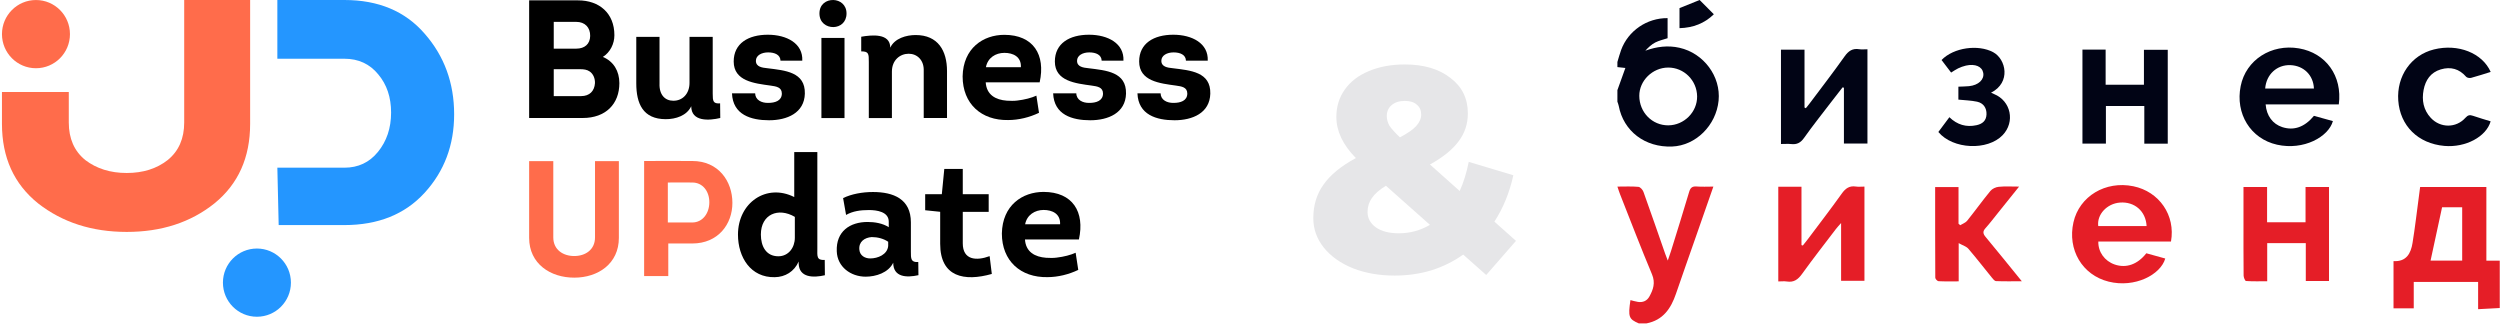
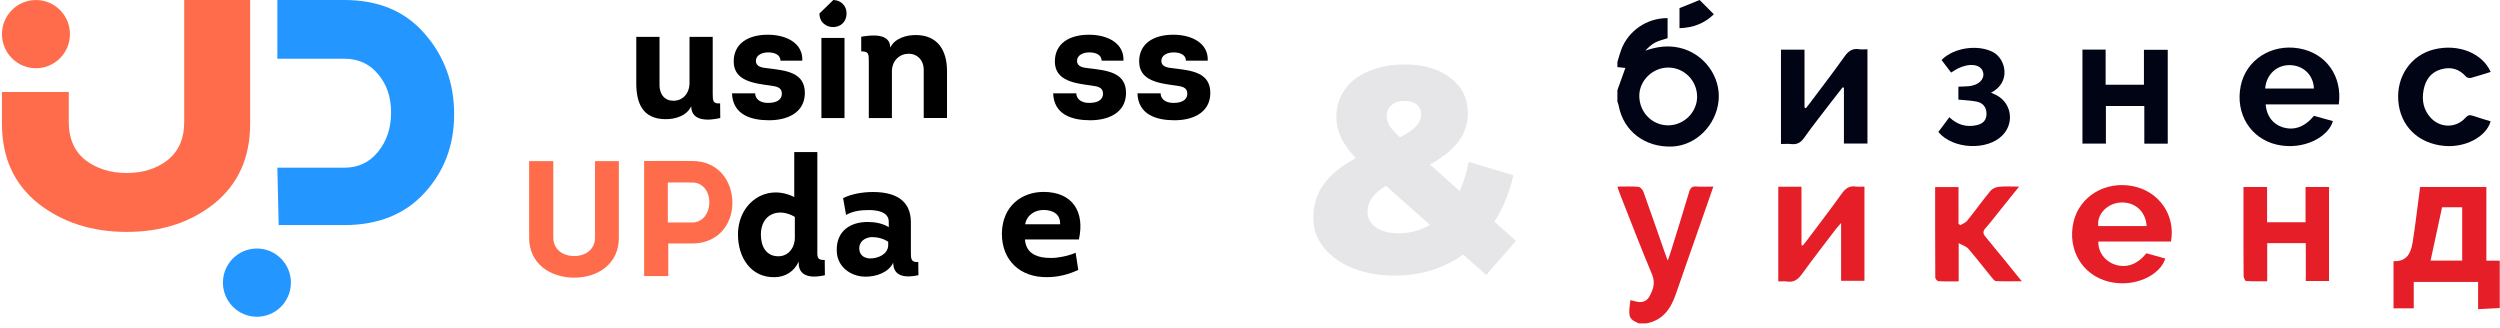
<svg xmlns="http://www.w3.org/2000/svg" width="221" height="29" viewBox="0 0 221 29" fill="none">
  <g clip-path="url(#clip0)">
    <path d="M70.602 23.118C70.211 24.013 69.406 24.49 68.489 24.503C66.363 24.549 65.237 22.746 65.237 20.739C65.237 17.91 67.76 16.184 70.211 17.419V13.441H72.253V21.938C72.253 22.637 72.164 23.023 72.907 22.978L72.92 24.331C71.901 24.567 70.647 24.553 70.602 23.305V23.118ZM70.264 19.172C68.805 18.309 67.261 18.936 67.261 20.734C67.261 21.761 67.715 22.655 68.805 22.655C69.695 22.655 70.264 21.897 70.264 21.016V19.172Z" fill="black" />
    <path d="M76.523 24.458C75.211 24.458 74.014 23.595 73.97 22.21C73.899 20.453 75.135 19.622 76.697 19.622C77.324 19.622 78.04 19.74 78.565 20.085V19.595C78.565 18.718 77.515 18.568 76.817 18.568C76.074 18.568 75.389 18.659 74.793 19L74.53 17.51C75.273 17.151 76.221 16.974 77.168 16.974C78.974 16.974 80.522 17.583 80.522 19.654V22.242C80.522 22.851 80.509 23.209 81.176 23.164L81.19 24.326C80.126 24.562 78.961 24.503 78.961 23.223C78.534 24.113 77.426 24.458 76.523 24.458ZM78.521 21.375C78.111 21.093 77.573 20.957 77.061 20.957C76.421 21.002 75.896 21.375 75.967 22.074C76.012 22.596 76.461 22.846 76.928 22.846C77.6 22.846 78.445 22.505 78.516 21.742V21.375H78.521Z" fill="black" />
-     <path d="M85.109 17.165H87.4V18.727H85.109V21.511C85.109 23 86.319 23.073 87.484 22.642L87.676 24.217C85.256 24.903 83.112 24.499 83.112 21.552V18.723L81.786 18.586V17.165H83.258L83.476 14.931H85.109V17.165Z" fill="black" />
    <path d="M95.376 21.166H90.607C90.678 22.283 91.497 22.714 92.476 22.787C92.769 22.8 93.103 22.819 93.41 22.773C94.037 22.701 94.664 22.537 95.087 22.342L95.318 23.859C94.486 24.258 93.525 24.499 92.591 24.499C90.229 24.544 88.565 23.068 88.565 20.643C88.61 18.141 90.389 16.965 92.253 16.965C94.82 16.97 95.914 18.727 95.376 21.166ZM90.621 19.826H93.712C93.757 18.891 93.014 18.559 92.253 18.559C91.484 18.564 90.781 18.995 90.621 19.826Z" fill="black" />
-     <path d="M53.293 5.031C54.241 5.431 54.752 6.28 54.752 7.352C54.752 9.182 53.556 10.431 51.514 10.431H46.776V0.032H51.104C52.973 0.032 54.312 1.163 54.312 3.111C54.316 3.869 53.938 4.627 53.293 5.031ZM48.951 1.934V4.3H50.949C51.692 4.3 52.159 3.883 52.172 3.183C52.185 2.425 51.705 1.934 50.949 1.934H48.951ZM48.951 6.117V8.496H51.371C52.114 8.496 52.55 8.051 52.595 7.352C52.608 6.934 52.448 6.548 52.141 6.326C51.892 6.149 51.603 6.117 51.264 6.117H48.951Z" fill="black" />
    <path d="M63.004 3.26V8.274C63.004 8.941 63.035 9.182 63.658 9.137L63.672 10.431C62.679 10.667 61.105 10.771 61.105 9.391C60.713 10.226 59.734 10.535 58.858 10.535C56.83 10.535 56.247 9.15 56.247 7.366V3.26H58.302V7.37C58.258 8.383 58.796 8.905 59.512 8.905C60.326 8.919 60.953 8.296 60.953 7.329V3.26H63.004Z" fill="black" />
    <path d="M66.754 8.247C66.768 8.841 67.324 9.109 67.906 9.096C68.503 9.096 69.103 8.919 69.116 8.278C69.116 7.697 68.605 7.638 68.111 7.565C66.697 7.37 64.859 7.179 64.859 5.436C64.859 3.828 66.158 3.07 67.875 3.07C69.552 3.07 70.994 3.842 70.922 5.363H68.996C68.983 4.841 68.485 4.632 67.902 4.632C67.319 4.632 66.821 4.9 66.821 5.377C66.821 5.912 67.377 5.985 67.826 6.03C69.401 6.226 71.194 6.357 71.149 8.278C71.105 9.99 69.575 10.631 67.987 10.631C66.398 10.631 64.779 10.154 64.708 8.251H66.754V8.247Z" fill="black" />
-     <path d="M73.667 -2.79167e-06C74.25 0.014 74.833 0.418 74.833 1.19C74.833 1.98 74.263 2.38 73.681 2.393C73.067 2.407 72.439 2.007 72.439 1.19C72.439 0.372 73.053 -0.014 73.667 -2.79167e-06ZM74.655 10.435H72.613V3.351H74.655V10.435Z" fill="black" />
+     <path d="M73.667 -2.79167e-06C74.25 0.014 74.833 0.418 74.833 1.19C74.833 1.98 74.263 2.38 73.681 2.393C73.067 2.407 72.439 2.007 72.439 1.19ZM74.655 10.435H72.613V3.351H74.655V10.435Z" fill="black" />
    <path d="M81.657 10.435V6.285C81.701 5.304 81.061 4.75 80.331 4.75C79.557 4.75 78.845 5.318 78.845 6.326V10.435H76.803V5.476C76.803 4.764 76.803 4.541 76.132 4.541V3.247C77.066 3.083 78.698 2.92 78.698 4.214C79.09 3.379 80.126 3.097 80.945 3.097C82.929 3.097 83.716 4.496 83.716 6.28V10.431H81.657V10.435Z" fill="black" />
-     <path d="M91.906 7.279H87.137C87.209 8.396 88.027 8.828 89.006 8.9C89.299 8.914 89.633 8.932 89.94 8.887C90.567 8.814 91.194 8.651 91.617 8.455L91.848 9.972C91.016 10.372 90.056 10.612 89.121 10.612C86.759 10.658 85.096 9.182 85.096 6.757C85.14 4.255 86.919 3.079 88.783 3.079C91.35 3.083 92.445 4.836 91.906 7.279ZM87.155 5.94H90.247C90.291 5.004 89.549 4.673 88.788 4.673C88.014 4.673 87.315 5.104 87.155 5.94Z" fill="black" />
    <path d="M95.145 8.247C95.158 8.841 95.714 9.109 96.297 9.096C96.893 9.096 97.493 8.919 97.507 8.278C97.507 7.697 96.995 7.638 96.501 7.565C95.087 7.37 93.25 7.179 93.25 5.436C93.25 3.828 94.549 3.07 96.266 3.07C97.943 3.07 99.384 3.842 99.313 5.363H97.387C97.373 4.841 96.875 4.632 96.292 4.632C95.71 4.632 95.211 4.9 95.211 5.377C95.211 5.912 95.767 5.985 96.217 6.03C97.792 6.226 99.584 6.357 99.54 8.278C99.495 9.99 97.965 10.631 96.377 10.631C94.789 10.631 93.17 10.154 93.098 8.251H95.145V8.247Z" fill="black" />
    <path d="M102.596 8.247C102.609 8.841 103.165 9.109 103.748 9.096C104.344 9.096 104.945 8.919 104.958 8.278C104.958 7.697 104.447 7.638 103.953 7.565C102.538 7.37 100.701 7.179 100.701 5.436C100.701 3.828 102 3.07 103.717 3.07C105.394 3.07 106.835 3.842 106.764 5.363H104.838C104.825 4.841 104.326 4.632 103.744 4.632C103.161 4.632 102.663 4.9 102.663 5.377C102.663 5.912 103.219 5.985 103.668 6.03C105.243 6.226 107.036 6.357 106.991 8.278C106.947 9.99 105.416 10.631 103.828 10.631C102.24 10.631 100.621 10.154 100.55 8.251H102.596V8.247Z" fill="black" />
    <path d="M46.776 21.029V14.245H48.911V20.989C48.911 22.078 49.779 22.633 50.762 22.633C51.745 22.633 52.599 22.078 52.599 20.989V14.245H54.708V21.029C54.708 23.309 52.87 24.544 50.766 24.544C48.658 24.549 46.776 23.314 46.776 21.029Z" fill="#FF6C4B" />
    <path d="M56.941 24.404V14.232C58.364 14.218 59.775 14.232 61.198 14.232C63.516 14.232 64.744 16.021 64.744 17.937C64.744 19.826 63.476 21.524 61.198 21.524H59.076V24.404H56.941ZM61.198 19.667C62.11 19.667 62.706 18.854 62.706 17.878C62.706 16.933 62.137 16.134 61.198 16.134C60.473 16.121 59.761 16.134 59.036 16.134V19.667H61.198Z" fill="#FF6C4B" />
    <path d="M18.961 17.976C16.861 19.66 14.274 20.502 11.202 20.502C8.13 20.502 5.517 19.66 3.364 17.976C1.237 16.266 0.173 13.924 0.173 10.95V8.13H6.081V10.831C6.081 12.252 6.567 13.358 7.539 14.147C8.537 14.91 9.758 15.292 11.202 15.292C12.646 15.292 13.854 14.91 14.826 14.147C15.797 13.358 16.283 12.252 16.283 10.831V0.002H22.112V10.95C22.112 13.924 21.062 16.266 18.961 17.976Z" fill="#FF6C4B" />
    <ellipse cx="3.179" cy="3.017" rx="3.005" ry="3.015" fill="#FF6C4B" />
    <path d="M30.442 0C33.455 0 35.82 0.991 37.535 2.973C39.275 4.955 40.146 7.333 40.146 10.107C40.146 12.829 39.275 15.141 37.535 17.044C35.794 18.946 33.429 19.897 30.442 19.897H24.635L24.518 14.824H30.442C31.663 14.824 32.65 14.361 33.403 13.437C34.183 12.485 34.573 11.323 34.573 9.949C34.573 8.601 34.196 7.478 33.442 6.58C32.689 5.655 31.689 5.192 30.442 5.192H24.518V0H30.442Z" fill="#2496FF" />
    <ellipse cx="22.712" cy="24.985" rx="3.005" ry="3.015" fill="#2496FF" />
  </g>
  <path d="M131.382 24.309L129.346 22.505C128.504 23.106 127.567 23.57 126.536 23.897C125.505 24.206 124.422 24.361 123.288 24.361C121.931 24.361 120.702 24.146 119.602 23.716C118.502 23.27 117.643 22.66 117.024 21.886C116.405 21.113 116.096 20.245 116.096 19.283C116.096 18.148 116.397 17.16 116.998 16.318C117.6 15.459 118.554 14.677 119.86 13.972C118.708 12.804 118.133 11.592 118.133 10.338C118.133 9.427 118.382 8.619 118.88 7.915C119.379 7.21 120.083 6.669 120.994 6.291C121.922 5.895 122.987 5.698 124.19 5.698C125.857 5.698 127.198 6.093 128.212 6.884C129.243 7.657 129.758 8.705 129.758 10.028C129.758 10.956 129.483 11.781 128.933 12.503C128.401 13.225 127.559 13.904 126.407 14.54L129.037 16.885C129.38 16.129 129.647 15.27 129.836 14.308L133.78 15.493C133.436 17.04 132.877 18.406 132.104 19.592L134.012 21.293L131.382 24.309ZM124.19 8.92C123.692 8.92 123.297 9.049 123.005 9.307C122.73 9.547 122.592 9.865 122.592 10.26C122.592 10.553 122.669 10.836 122.824 11.111C122.996 11.369 123.305 11.713 123.752 12.142C124.44 11.781 124.921 11.446 125.196 11.137C125.488 10.81 125.634 10.475 125.634 10.132C125.634 9.753 125.505 9.461 125.247 9.255C125.007 9.032 124.654 8.92 124.19 8.92ZM123.649 20.623C124.646 20.623 125.565 20.374 126.407 19.876L122.515 16.421C121.948 16.765 121.535 17.126 121.277 17.504C121.02 17.865 120.891 18.277 120.891 18.741C120.891 19.291 121.14 19.747 121.638 20.108C122.137 20.451 122.807 20.623 123.649 20.623Z" fill="#E6E6E8" />
  <path d="M142.978 5.479C143.088 5.121 143.181 4.757 143.311 4.408C143.933 2.725 145.584 1.587 147.415 1.602C147.415 2.188 147.415 2.777 147.415 3.378C147.059 3.497 146.667 3.579 146.323 3.756C145.993 3.926 145.712 4.194 145.446 4.481C146.446 4.121 147.44 3.991 148.463 4.222C150.615 4.706 152.134 6.762 151.924 8.895C151.707 11.09 149.905 12.87 147.816 12.953C145.42 13.048 143.514 11.594 143.094 9.354C143.07 9.229 143.018 9.109 142.978 8.987C142.978 8.647 142.978 8.307 142.978 7.969C143.21 7.326 143.441 6.682 143.683 6.008C143.454 5.983 143.216 5.957 142.978 5.931C142.978 5.781 142.978 5.63 142.978 5.479ZM144.913 8.475C144.92 9.935 146.054 11.088 147.476 11.08C148.877 11.072 150.041 9.903 150.025 8.52C150.009 7.105 148.86 5.964 147.461 5.972C146.081 5.981 144.907 7.134 144.913 8.475Z" fill="#010415" />
  <path d="M206.75 9.231C204.58 9.231 202.433 9.231 200.283 9.231C200.359 10.235 200.909 10.963 201.753 11.237C202.781 11.571 203.729 11.238 204.553 10.24C205.104 10.393 205.666 10.55 206.228 10.705C205.847 12.091 203.646 13.32 201.288 12.79C198.946 12.263 197.585 10.05 198.077 7.603C198.539 5.302 200.779 3.855 203.231 4.277C205.606 4.686 207.082 6.71 206.75 9.231ZM200.242 7.825C201.697 7.825 203.123 7.825 204.55 7.825C204.507 6.644 203.642 5.8 202.47 5.757C201.285 5.714 200.338 6.573 200.242 7.825Z" fill="#010415" />
  <path d="M157.438 12.729C157.438 9.916 157.438 7.172 157.438 4.393C158.123 4.393 158.793 4.393 159.519 4.393C159.519 6.096 159.519 7.802 159.519 9.507C159.558 9.526 159.597 9.546 159.637 9.565C159.742 9.432 159.853 9.302 159.955 9.167C160.995 7.779 162.056 6.406 163.059 4.99C163.404 4.505 163.764 4.254 164.36 4.351C164.581 4.386 164.811 4.356 165.082 4.356C165.082 7.137 165.082 9.893 165.082 12.69C164.415 12.69 163.746 12.69 163.003 12.69C163.003 11.04 163.003 9.398 163.003 7.755C162.964 7.744 162.924 7.733 162.886 7.721C162.545 8.161 162.201 8.597 161.862 9.039C161.06 10.087 160.237 11.121 159.473 12.198C159.172 12.622 158.845 12.79 158.348 12.735C158.069 12.704 157.783 12.729 157.438 12.729Z" fill="#010415" />
  <path d="M186.162 9.368C186.162 10.491 186.162 11.575 186.162 12.693C185.447 12.693 184.793 12.693 184.088 12.693C184.088 9.934 184.088 7.176 184.088 4.387C184.753 4.387 185.407 4.387 186.138 4.387C186.138 5.406 186.138 6.43 186.138 7.488C187.3 7.488 188.386 7.488 189.524 7.488C189.524 6.465 189.524 5.455 189.524 4.401C190.244 4.401 190.916 4.401 191.629 4.401C191.629 7.15 191.629 9.909 191.629 12.699C190.947 12.699 190.292 12.699 189.557 12.699C189.557 11.599 189.557 10.5 189.557 9.369C188.407 9.368 187.335 9.368 186.162 9.368Z" fill="#010415" />
  <path d="M220.176 6.358C219.598 6.536 219.025 6.728 218.444 6.883C218.313 6.918 218.089 6.879 218.008 6.787C217.394 6.082 216.64 5.874 215.76 6.136C214.866 6.403 214.412 7.083 214.247 7.946C214.073 8.855 214.227 9.713 214.882 10.42C215.722 11.327 217.117 11.338 217.941 10.415C218.161 10.168 218.33 10.139 218.61 10.236C219.126 10.415 219.652 10.565 220.172 10.726C219.783 12.089 217.957 13.062 216.085 12.899C213.741 12.693 212.164 11.109 212.006 8.88C211.853 6.72 213.149 4.869 215.162 4.37C217.294 3.842 219.433 4.682 220.176 6.358Z" fill="#010415" />
  <path d="M171.35 11.668C171.681 11.223 171.996 10.802 172.325 10.361C173.016 11.03 173.816 11.268 174.731 11.066C175.243 10.953 175.587 10.676 175.607 10.109C175.627 9.552 175.339 9.109 174.77 8.989C174.242 8.878 173.692 8.865 173.121 8.806C173.121 8.447 173.121 8.078 173.121 7.662C173.438 7.647 173.753 7.648 174.067 7.617C174.896 7.531 175.421 7.034 175.32 6.448C175.222 5.882 174.61 5.615 173.789 5.798C173.551 5.851 173.318 5.942 173.098 6.044C172.896 6.139 172.713 6.273 172.479 6.415C172.19 6.037 171.91 5.67 171.633 5.306C172.707 4.192 174.878 3.911 176.191 4.611C177.334 5.22 177.791 7.293 176.009 8.194C176.117 8.244 176.195 8.283 176.275 8.315C177.769 8.922 178.156 10.775 177.034 11.946C175.702 13.338 172.638 13.211 171.35 11.668Z" fill="#010415" />
  <path d="M148.468 2.49C148.468 1.87 148.468 1.275 148.468 0.719C149.062 0.478 149.644 0.243 150.245 0C150.615 0.37 151.045 0.802 151.504 1.26C150.685 2.064 149.672 2.456 148.468 2.49Z" fill="#010415" />
  <path d="M220.978 27.229C220.363 27.262 219.748 27.296 219.066 27.332C219.066 26.486 219.066 25.724 219.066 24.922C217.143 24.922 215.283 24.922 213.375 24.922C213.375 25.712 213.375 26.461 213.375 27.256C212.757 27.256 212.185 27.256 211.587 27.256C211.587 25.865 211.587 24.497 211.587 23.082C212.725 23.151 213.118 22.4 213.267 21.483C213.491 20.11 213.647 18.725 213.833 17.345C213.868 17.085 213.901 16.824 213.939 16.532C215.882 16.532 217.804 16.532 219.795 16.532C219.795 18.68 219.795 20.835 219.795 23.043C220.235 23.043 220.606 23.043 220.978 23.043C220.978 24.438 220.978 25.833 220.978 27.229ZM217.657 23.036C217.657 21.421 217.657 19.868 217.657 18.321C217.003 18.321 216.391 18.321 215.88 18.321C215.531 19.938 215.196 21.489 214.862 23.036C215.699 23.036 216.659 23.036 217.657 23.036Z" fill="#E51E27" />
  <path d="M144.868 28.587C143.982 28.207 143.912 28.011 144.131 26.53C144.351 26.584 144.567 26.653 144.789 26.687C145.224 26.754 145.585 26.605 145.801 26.22C146.146 25.602 146.353 25.005 146.037 24.252C145.054 21.909 144.147 19.535 143.213 17.172C143.131 16.966 143.066 16.753 142.978 16.495C143.633 16.495 144.238 16.462 144.835 16.517C145 16.532 145.216 16.777 145.282 16.961C145.938 18.784 146.569 20.618 147.208 22.448C147.263 22.606 147.327 22.759 147.432 23.034C147.551 22.684 147.64 22.447 147.714 22.205C148.253 20.461 148.801 18.72 149.319 16.97C149.429 16.596 149.593 16.454 149.987 16.486C150.454 16.525 150.925 16.495 151.462 16.495C150.93 18.021 150.416 19.491 149.903 20.962C149.319 22.632 148.727 24.298 148.154 25.973C147.711 27.27 147.015 28.305 145.55 28.587C145.322 28.587 145.095 28.587 144.868 28.587Z" fill="#E51E27" />
  <path d="M157.2 16.508C157.891 16.508 158.533 16.508 159.251 16.508C159.251 18.235 159.251 19.951 159.251 21.667C159.29 21.68 159.33 21.691 159.37 21.704C159.504 21.534 159.642 21.37 159.772 21.197C160.79 19.84 161.826 18.495 162.812 17.114C163.14 16.654 163.485 16.402 164.061 16.49C164.298 16.526 164.543 16.495 164.817 16.495C164.817 19.288 164.817 22.03 164.817 24.824C164.152 24.824 163.487 24.824 162.753 24.824C162.753 23.174 162.753 21.528 162.753 19.716C162.528 19.975 162.404 20.101 162.298 20.241C161.294 21.561 160.27 22.868 159.302 24.214C158.946 24.707 158.575 24.984 157.952 24.884C157.716 24.846 157.468 24.879 157.2 24.879C157.2 22.055 157.2 19.284 157.2 16.508Z" fill="#E51E27" />
  <path d="M191.915 21.353C189.757 21.353 187.624 21.353 185.491 21.353C185.47 22.28 186.054 23.078 186.941 23.383C187.956 23.73 188.956 23.381 189.736 22.389C190.286 22.542 190.847 22.698 191.409 22.853C190.998 24.286 188.722 25.474 186.403 24.896C184.068 24.314 182.746 22.071 183.294 19.648C183.815 17.349 186.127 15.958 188.587 16.465C190.872 16.934 192.331 19.029 191.915 21.353ZM189.759 19.983C189.693 18.664 188.687 17.804 187.395 17.908C186.251 18 185.356 18.963 185.484 19.983C186.894 19.983 188.306 19.983 189.759 19.983Z" fill="#E51E27" />
  <path d="M200.421 21.492C200.421 22.627 200.421 23.697 200.421 24.864C199.773 24.864 199.158 24.883 198.548 24.841C198.463 24.836 198.337 24.527 198.335 24.357C198.319 22.757 198.324 21.155 198.324 19.555C198.324 18.559 198.324 17.564 198.324 16.533C199.034 16.533 199.686 16.533 200.41 16.533C200.41 17.564 200.41 18.589 200.41 19.649C201.568 19.649 202.655 19.649 203.81 19.649C203.81 18.614 203.81 17.588 203.81 16.529C204.531 16.529 205.184 16.529 205.884 16.529C205.884 19.284 205.884 22.041 205.884 24.838C205.211 24.838 204.559 24.838 203.832 24.838C203.832 23.726 203.832 22.626 203.832 21.492C202.672 21.492 201.587 21.492 200.421 21.492Z" fill="#E51E27" />
  <path d="M178.488 16.495C177.819 17.328 177.224 18.071 176.626 18.814C176.259 19.269 175.906 19.737 175.516 20.172C175.263 20.455 175.288 20.656 175.523 20.939C176.572 22.198 177.599 23.476 178.728 24.864C177.887 24.864 177.165 24.88 176.446 24.849C176.317 24.843 176.18 24.662 176.077 24.536C175.385 23.688 174.716 22.82 174.003 21.99C173.832 21.789 173.524 21.704 173.148 21.492C173.148 22.732 173.148 23.761 173.148 24.872C172.518 24.872 171.938 24.888 171.362 24.857C171.259 24.852 171.079 24.656 171.079 24.548C171.064 21.892 171.067 19.238 171.067 16.538C171.761 16.538 172.412 16.538 173.133 16.538C173.133 17.612 173.133 18.693 173.133 19.775C173.183 19.819 173.234 19.863 173.284 19.908C173.491 19.779 173.752 19.694 173.895 19.516C174.593 18.648 175.242 17.743 175.948 16.883C176.109 16.686 176.424 16.538 176.683 16.514C177.239 16.457 177.804 16.495 178.488 16.495Z" fill="#E51E27" />
  <defs>
    <clipPath id="clip0">
      <rect width="107" height="28" fill="white" />
    </clipPath>
  </defs>
</svg>